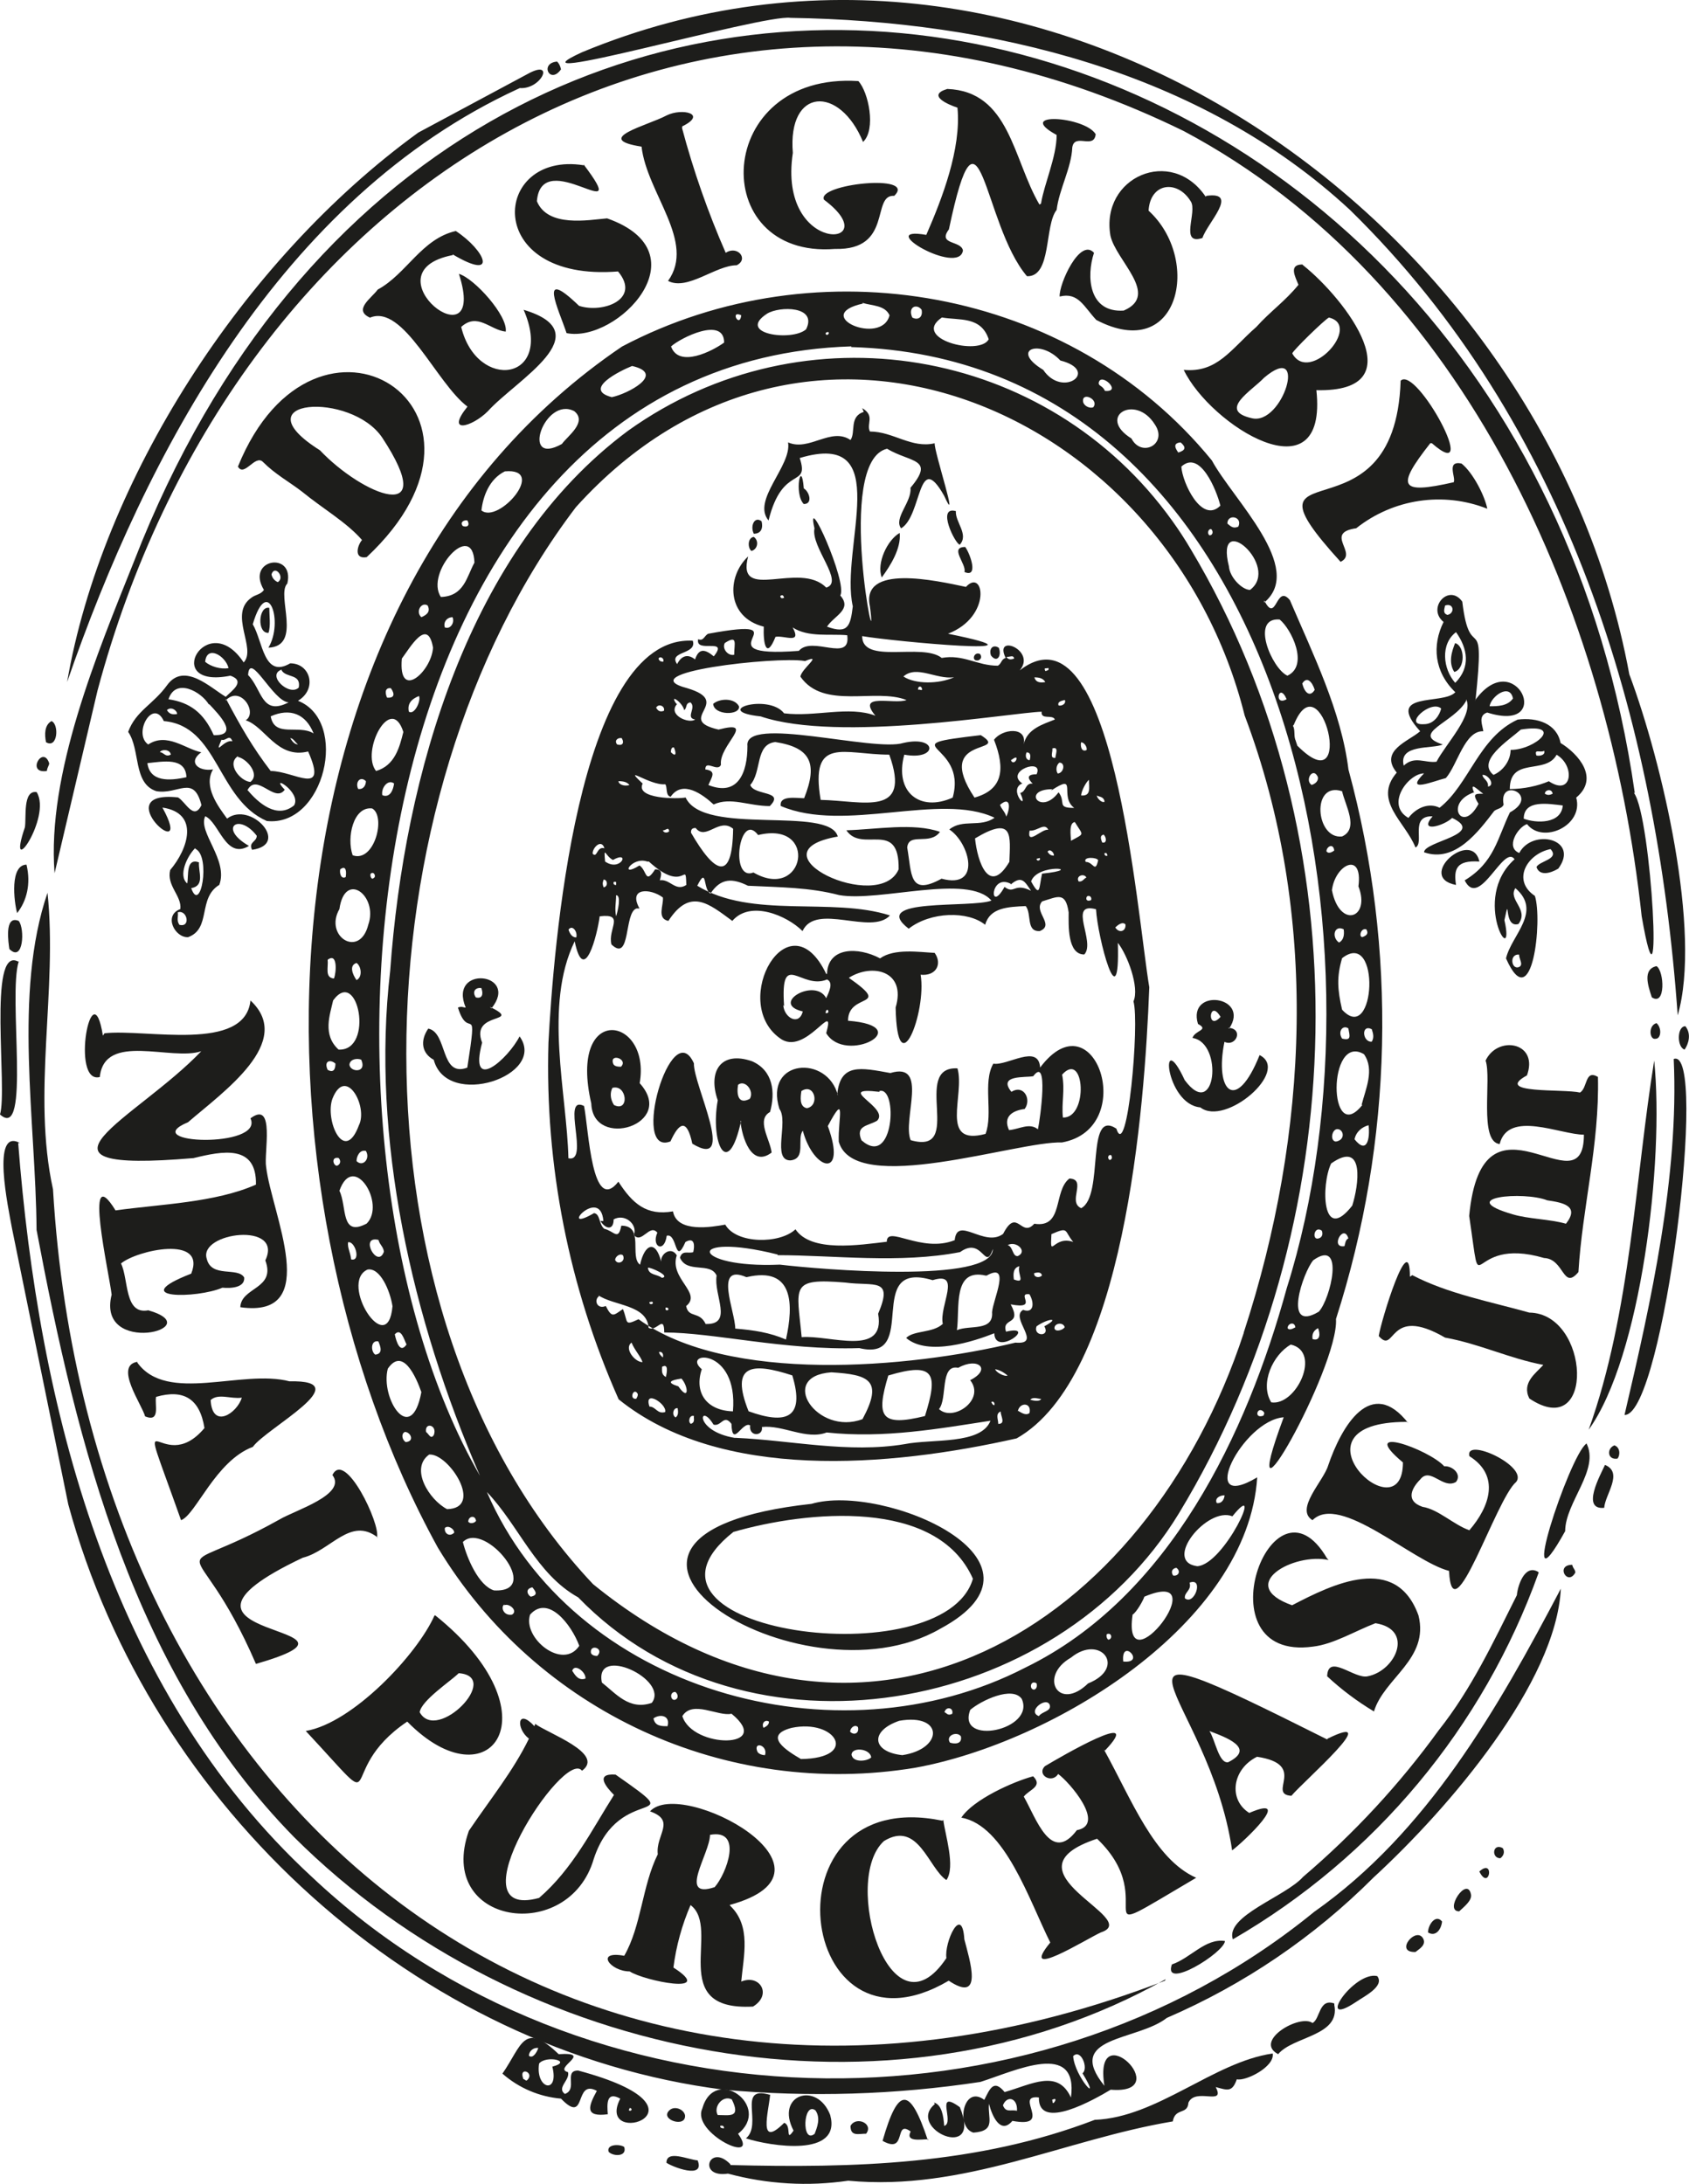
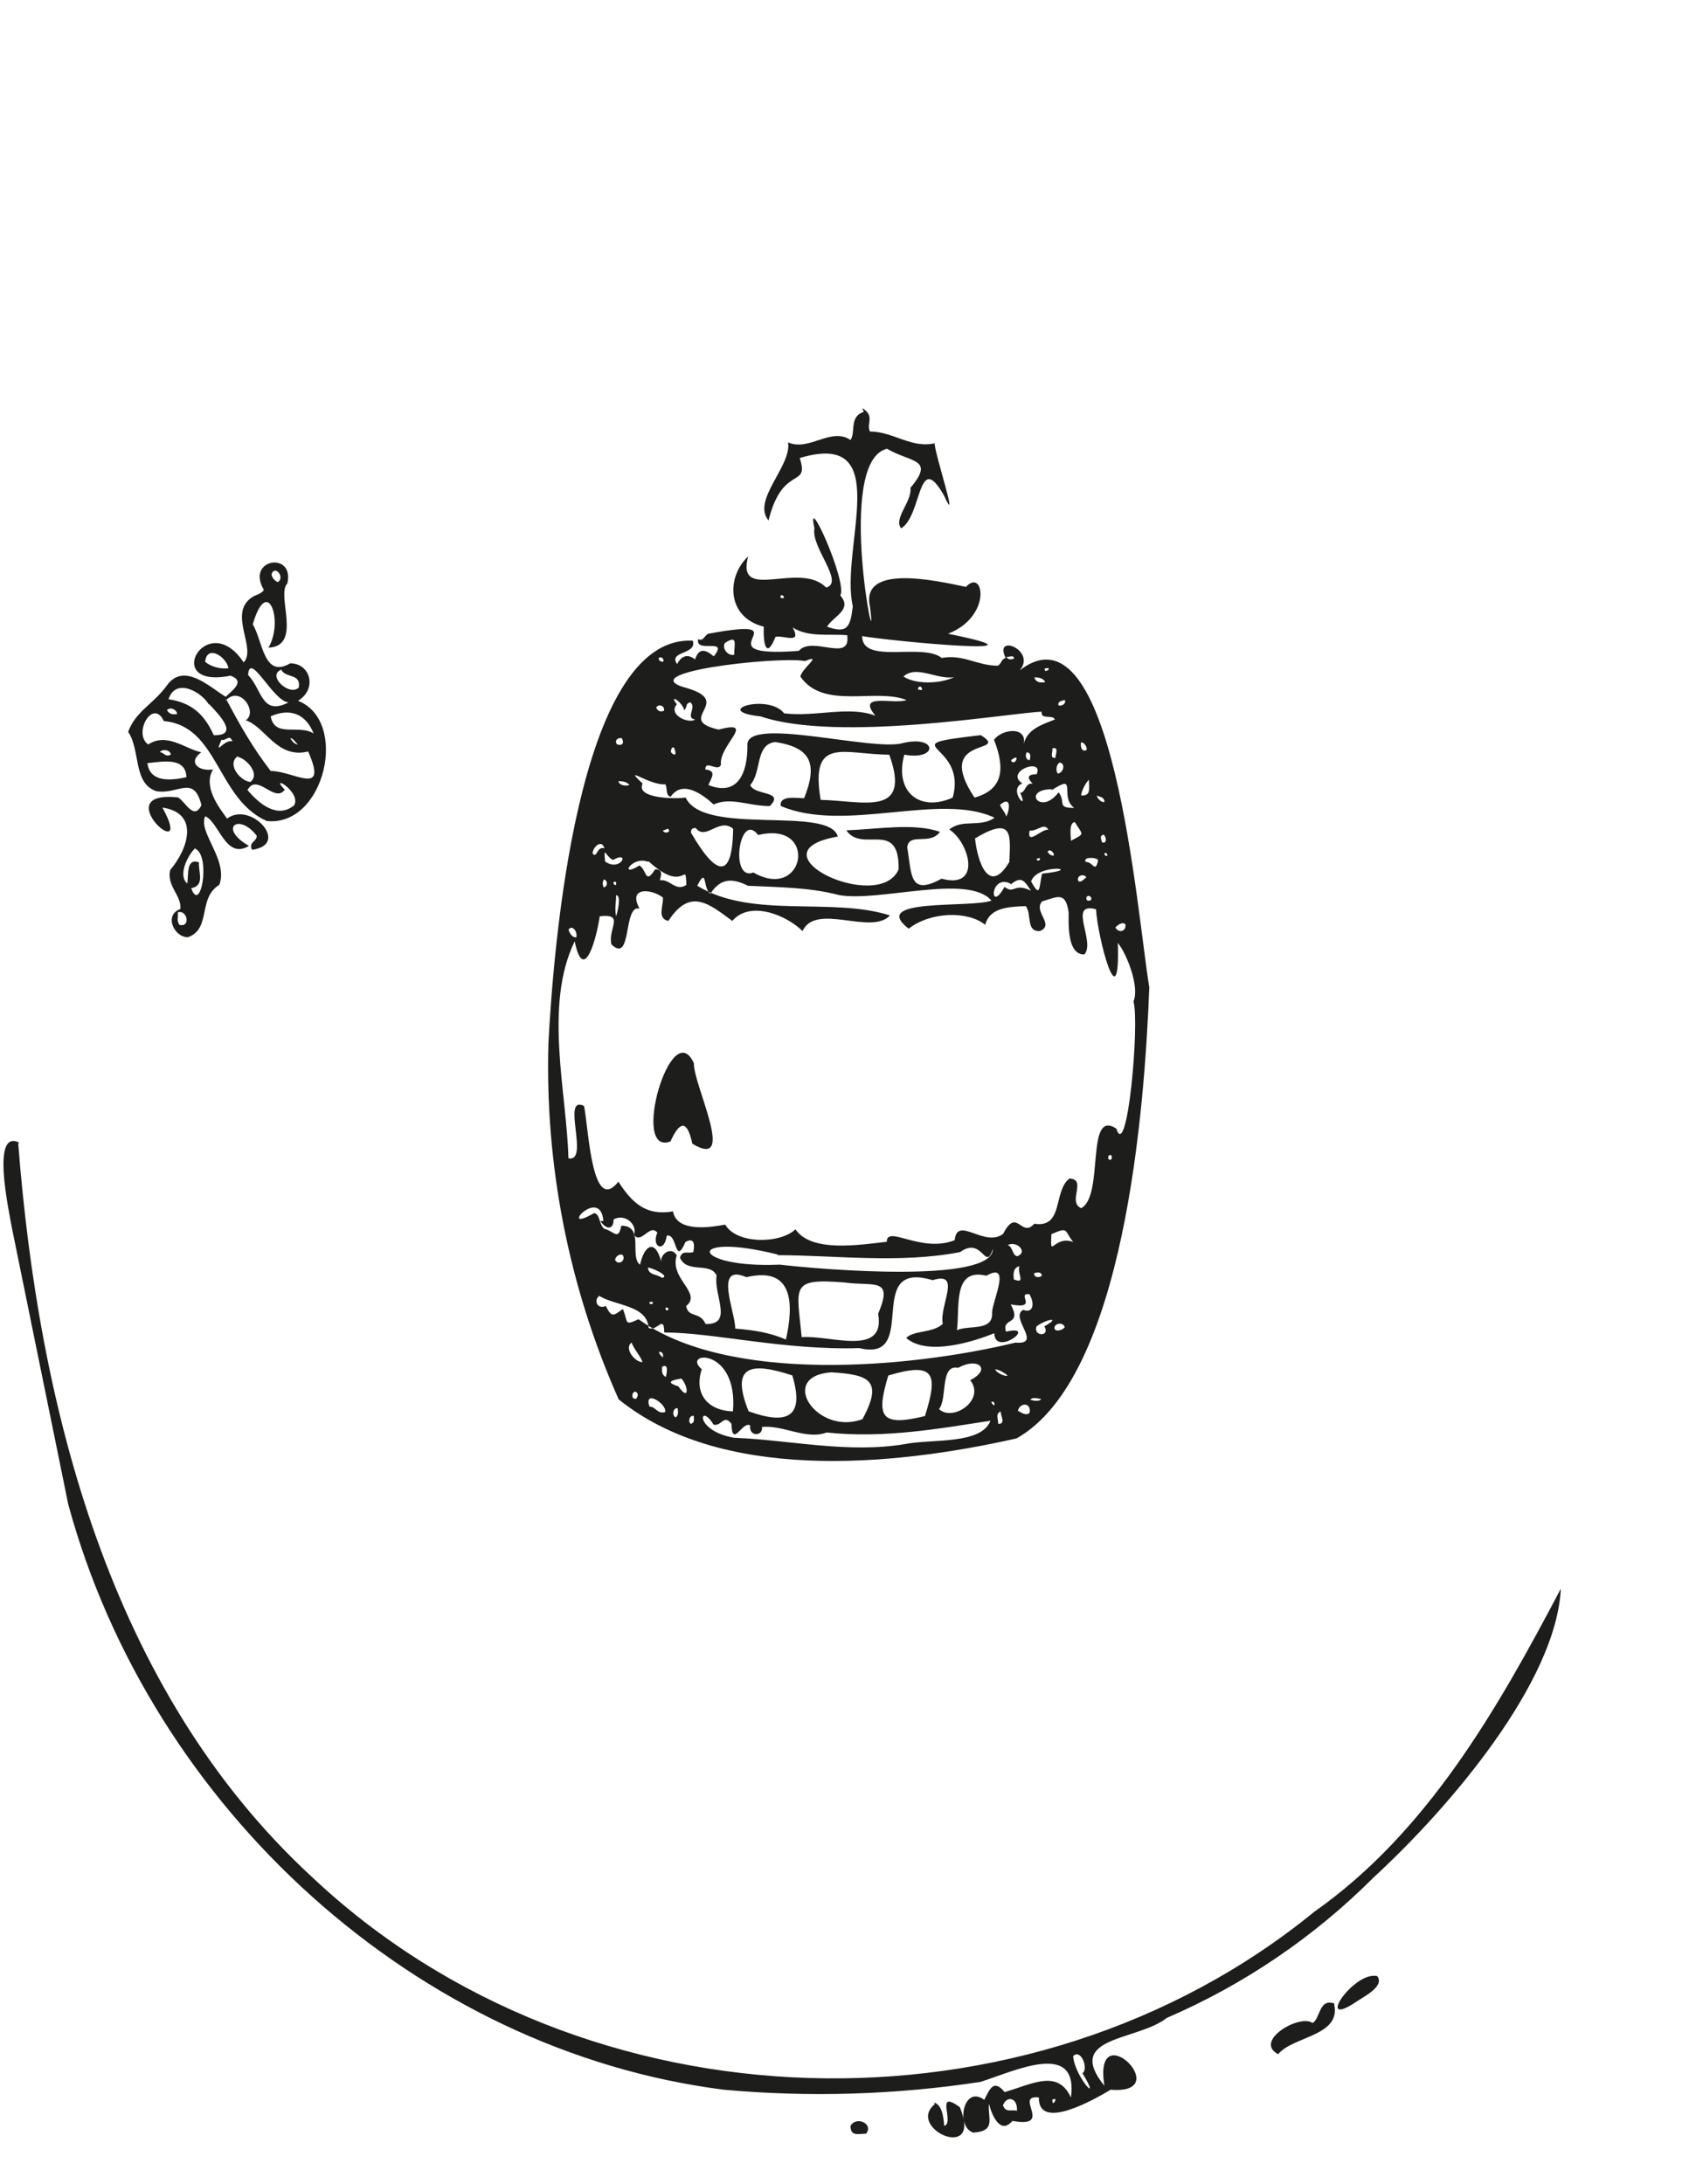
<svg xmlns="http://www.w3.org/2000/svg" id="Calque_1" data-name="Calque 1" viewBox="0 0 191.24 247.2">
  <defs>
    <style>
      .cls-1 {
        fill: #1d1d1b;
        fill-rule: evenodd;
      }
    </style>
  </defs>
-   <path class="cls-1" d="m184.48,76.33c3.71,9.9,8.22,29.16,5.48,38.61-2.39-33.57-12.37-66.97-37.11-91.18C135.88,8.03,112.21,2.38,89.5,2.02c-3.09-.44-33.22,8.3-23.59,3.89,51.77-21.47,109.03,18.64,118.57,70.42ZM63.08,6.97c.18.18.35.44.44.88-1.24,1.77-2.47-.71-.44-.88Zm-4.42,3.09C31.81,22.43,16.52,51.41,7.6,77.21c3.89-22.71,19.79-47.71,39.76-62.2l12.37-6.63c3.18-1.77,1.59,1.77-.88,1.59l-.18.09Zm126.34,79.69c2.03,2.65,3.36,28.27.88,13.96-3.71-34.46-19.79-71.83-51.86-88.88C78.37-12.38,26.24,21.37,11.04,78.18l-4.86,20.67c-.88-11.22,4.77-24.74,9.01-35.34C52.3-31.9,171.31-6.72,185.1,89.76h-.09ZM77.22,14.48c1.29,4.83,2.94,9.56,4.95,14.14,1.33-.88,2.65.71,1.24,1.41-2.39,0-5.57,2.92-7.77,1.77,3.18-4.42-2.39-9.9-3-15.2-5.65-.88.71-2.39,2.83-3.53,1.77-.88,4.68-.18,1.77,1.24v.18Zm-11.13,4.15c5.74,7.6-4.77-2.3-5.3,4.15,1.24,3,5.83,2.12,7.95,1.94,11.04,3.89,1.15,14.14-4.59,12.99-.88-2.65-3.36-7.69,1.41-3.09,2.65.88,7.07-.71,4.42-3.89-15.46,1.24-14.31-13.69-3.89-12.02v-.09Zm31.1-9.45c1.15,1.24,2.03,5.48.53,6.89-2.65-6.45-8.57-6.18-7.95,1.24-1.77,11.75,10.87,10.78,3.53,5.3-.88-1.77,10.6-3,7.95-.44-2.65-.18-.09,6.18-6.71,6.01-14.58,1.15-13.78-20.06,2.65-19Zm-45.94,19.7c-9.98,1.94,4.15,12.81.71,2.12,1.77.53,5.57,4.77,5.3,6.54-1.77-.18-3.18-2.21-5.04-.53,1.77,7.33,10.6,6.18,7.07-1.94,8.84,2.65-.88,7.95-4.06,11.49-1.77,1.77-4.86,2.65-2.3-.53-3.53-2.65-7.24-11.66-11.04-10.07-1.94-.88.18-2.21.88-3.18,3.27-1.77,4.95-5.74,8.84-6.63,3.36,2.21,4.86,5.74-.35,2.65v.09Zm66.62-5.83c.35-2.21,1.77-5.3,1.77-7.77-4.86-2.65,3.18-2.12,4.42-.09-.18,1.77-2.39-.18-2.65,1.5-.09,2.3-1.5,4.77-1.77,7.07-1.41,1.77-.53,7.6-3.36,7.51-5.04-5.92-5.3-22.09-8.84-5.3-1.33,1.77,1.41,1.24,1.59,2.39-.44,2.92-10.25-2.83-4.15-1.77,1.77-4.06,3.98-9.72,3.53-14.4-1.06-.35-3.53-1.41-1.15-2.12,7.07.27,7.42,7.95,10.43,13.08l.18-.09ZM41.52,63.07c-1.5.27-1.06-1.33-.53-1.94-1.77-2.03-4.42-3.53-6.8-5.48-1.5-1.15-3-1.94-4.42-3.36-.88-.88-2.12,1.77-2.83.53,8.75-21.56,32.51-6.54,14.58,10.25Zm-5.3-12.1c4.86,5.12,13.69,8.66,7.07-1.41-3.53-5.3-16.34-4.42-7.07,1.41Z" />
-   <path class="cls-1" d="m136.59,22.17c3.8-.53.09,3.09-.44,4.77-2.65.88-.53-3-1.33-4.15-1.5-2.47-4.59-2.12-4.77,1.06,6.01,5.48,3.53,17.32-5.92,12.37-1.41-1.5-2.03-3.18-4.15-2.65-.09-1.41,2.3-6.71,3.89-4.95-.88,2.65-.62,6.8,3.36,6.54,4.15-1.77-.88-5.65-1.5-8.48-1.15-6.63,6.89-10.16,10.78-4.42l.09-.09Zm6.54,45.77c1.41,2.83,1.33-1.94,2.92,0,2.65,6.18,5.83,12.63,6.63,19.17,5.55,20.43,5.06,42.04-1.41,62.2.35,5.48-11.84,27.04-5.92,11.13-4.68.35-9.98,10.96-3,6.8-1.06,16.61-23.15,30.04-38.7,32.87-21.43,3.56-42.85-6.32-54.07-24.91-22.71-41.26-21.29-107.43,20.85-135.97,22.09-11.66,50.8-6.71,66.79,12.9,2.39,4.42,10.6,12.19,5.92,16.08v-.27Zm-59.2-32.25c-1.33-.62-.18,1.5,0,0h0Zm-7.95,3.53c.88,2.47,4.68.53,6.01-.44,0-3-4.95-.53-6.01.44Zm10.87-3.71c-3.53,2.3,2.83,3.18,4.42,1.77,1.33-2.65-3-2.65-4.42-1.77Zm-15.28,5.92c-1.33.53-5.65,2.65-2.3,3.53,1.77-.35,6.18-2.65,2.3-3.53Zm26.15-7.07c-6.01,1.33,2.12,4.86,3,1.33-.53-1.15-1.94-1.06-3.09-1.41l.09.09Zm-34.1,15.9c.62-.88,2.92-2.47,1.41-3.71-3.36-1.77-6.18,6.36-1.41,3.71Zm29.86-12.55c0,.35.44.18.35-.09q-.18-.09-.35.09Zm10.87-2.65c-.53-.71-1.59-.35-1.06.88.62.35,1.24,0,1.06-.88Zm-7.95,4.15c-56.54,1.77-63.97,89.94-42.06,127.84-7.69-17.67-12.37-38.26-10.16-57.16,1.59-22.09,8.84-47.71,26.95-61.14,19.85-14.19,47.44-9.6,61.63,10.25.74,1.03,1.43,2.09,2.07,3.18,19.7,32.95,18.38,76.6-1.33,109.11-13.96,22.97-49.03,29.16-68.03,9.54-4.77-2.65-6.71-8.13-10.34-11.93,9.72,22.53,39.58,30.92,60.96,19.88,16.34-7.95,25.09-26.51,29.6-42.94,12.55-39.76-.35-105.14-49.3-106.55v-.09Zm10.25-3.27c-3.53,2.39,4.24,4.42,5.3,2.47-.88-2.65-3.36-2.12-5.3-2.47Zm34.19,114.86c7.33-22.44,8.57-47.36.09-69.8-8.66-34.72-49.65-52.48-75.72-23.59-25.09,32.95-26.77,91.53,1.94,121.92,30.66,24.91,62.73,4.95,73.68-28.45v-.09ZM57.16,53.36c-1.77.88-2.47,2.83-2.65,4.42,1.94,1.59,7.51-4.86,2.65-4.42Zm60.96-11.49c2.21,3.27,6.45.09,1.94-1.06-2.3-2.47-5.74-1.24-1.94,1.06Zm-65.73,17.67c.44.18.88,0,.53-.62-.35-.09-.88.18-.53.62Zm1.33,4.15c-.18-4.95-5.65,1.15-3.8,3.89,2.65-.09,2.92-2.3,3.8-3.89Zm70.68-20.32c0,.35.44.27.71.88,2.03.18-.53-2.21-.71-.88Zm-1.77,2.03c0,.44.62.88,1.15.71.71-.88-1.24-1.77-1.15-.71Zm-74.92,24.47c.62-.27,1.06-.62.71-1.33-.71-.44-1.41.71-.71,1.33Zm83.05-21.82c-2.21-3.53-6.63-.88-2.65,1.59,1.15,2.21,4.15.62,2.65-1.59Zm-80.4,22.97c.62.27,1.15-.53.88-1.15-.62,0-1.06.53-.88,1.15Zm-4.86,3.53c-.44,4.86,3.36,1.5,3.53-1.24-.62-3.53-2.65.09-3.53,1.24Zm87.91-23.32c.88-.27.88-.62.27-1.15-1.06.09-.44.88-.27,1.15Zm-89.59,27.74c.88.09.88-.44.44-1.06-.62-.09-.71.44-.44,1.06Zm2.47,1.59c.62.44,1.41-1.24,1.15-1.77-.88.35-1.33.88-1.15,1.77Zm87.47-27.74c.09,1.77,2.3,6.54,4.42,4.42-.44-1.77-2.3-6.36-4.42-4.42Zm-88.09,30.04c-1.41-4.42-4.86,2.21-3.09,4.42,2.12-.62,2.65-2.65,3.09-4.42Zm-5.12,6.45c.62.09.88-.44.88-.88-.62-.62-1.24.09-.88.88Zm98.42-30.04c.35.27.62.62,1.24.35.53-1.15-1.24-1.5-1.24-.35Zm-2.03,1.33c.44,0,.44-.53.18-.71-.35,0-.44.53-.18.71Zm-93.65,29.42c.88.35,1.24-.62,1.33-1.33-.71-.53-1.5.53-1.33,1.33Zm95.86-25.89c.09,1.24,1.5,2.65,2.39,2.65,3.53-2.65-4.06-9.28-2.39-2.65Zm-97.01,27.39c-2.12-.27-2.92,3.27-2.21,5.3,2.47.88,3.8-4.42,2.21-5.3Zm-3,7.77c.09-.53.09-1.41-.62-.88-.09.44.09,1.15.62.88Zm3.18.09c.27-.09.09-.71-.27-.53-.27.09,0,.88.27.53Zm-.62,5.3c1.15-3.27-2.65-6.18-3.27-1.77-1.77,3.09,2.3,5.65,3.27,1.77Zm103.19-34.55c-3.36-.27-.88,5.57.88,6.36,2.47-1.15.44-5.3-.88-6.36Zm-107.79,38.52c.09.88-.35,2.03.71,2.12.27-.62.44-3-.71-2.12Zm3.27,2.3c.71-.35.53-1.59,0-1.94-.88.27-.44,1.33,0,1.94Zm107.08-33.57c.27,1.06.88,1.59,1.41.71-.27-.88-.88-1.59-1.41-.71Zm-1.77,1.77c-.88-2.03-1.5.88,0,0h0Zm-107.96,34.1c-.35,1.59-1.24,3.89.62,5.57,4.06.18,2.21-9.45-.62-5.57Zm108.67-31.1c.27.44.09,1.06.27,1.59,0-.09.27.88.27.71,6.71,6.71,2.65-10.07-.44-2.39l-.09.09Zm-109.29,38.96c.62.35.88,0,.88-.71-.62-.53-1.33-.27-.88.71Zm2.47-.62c0,.88,2.03,1.06,1.33-.53-.44-.18-1.24-.09-1.33.53Zm109.56-32.69c-.53-.88-1.41.53-.62,1.06.62-.18.88-.71.62-1.06Zm-108.49,39.58c1.06-2.12-1.5-6.8-3-3-.88,2.39,1.33,7.51,3,3Zm111.32-37.81c-3.53-1.15-3,5.48,0,5.12,1.94-.88.35-3.53,0-5.12Zm-1.77,6.8c.18.27.53.18.88-.09-.09-.88-.88-.44-.88.09Zm-111.85,34.72c-.88-.18-.62.88-.18.88.44-.18.44-.62.18-.88Zm2.03.35c.71.71,1.59-.27,1.06-1.15-.71-.18-1.06.62-1.06,1.15Zm110.44-30.66c.88,4.42,4.42,3.18,3-.44.53-4.06-2.65-2.47-3,.44Zm-109.29,37.73c2.21-2.21-1.5-8.22-3.09-3.71.88,1.77.09,5.3,3.09,3.71Zm110.09-31.81c.53-.27.62-.88.53-1.5-1.06-.53-1.41.88-.53,1.5Zm2.65-.62c.53-.18.71-.44.44-.88-.62-.18-.88.88-.44.88Zm-114.5,36.49c1.15.27.44-2.12-.35-1.94-.09.62.27,1.15.35,1.94Zm3.71-.88c-.09-.62-.44-.71-.62-1.33-2.21-.53-.09,3.36.62,1.33Zm108.49-27.39c3.8,4.15,4.42-9.28,0-5.83-.62,2.12-.53,3.53,0,5.83Zm-107.52,33.57c-.27-1.77-1.41-4.42-2.83-4.15-3.27,1.5,2.3,10.25,2.83,4.15Zm107.52-30.3c1.06.27.88-.27.71-1.15-.62-.44-1.24.35-.71,1.15Zm3.36.35c.27-.44.18-.88,0-1.41-1.24-.62-1.06,1.5,0,1.41Zm-110.62,33.13c.18.88.62,2.21,1.33,1.15-.27-.53-.62-1.94-1.33-1.15Zm-2.21,2.3c.88-.09.62-.88.35-1.5-.88-.18-.88,1.15-.35,1.5Zm111.68-28.27c.44-1.77,1.5-3.98.27-5.74-4.15-2.47-4.06,10.6-.18,5.74h-.09Zm-110.26,29.86c-.88,3.36,2.65,8.84,3.8,2.65-.62-1.77-2.12-5.12-3.8-2.65Zm107.52-27.12c-.62,0-.88,1.33-.18,1.41,1.15-.18.88-1.41.18-1.41Zm1.94,1.15c1.41,1.77,1.77-.09,1.59-1.59-.71.18-1.41.71-1.59,1.59Zm-107.43,34.28c1.06-.09.53-1.15-.09-1.15-.44.18-.35.88.09,1.15Zm2.3-1.15c.35.27.53.88.88.35.44-1.15-1.06-1.5-.88-.35Zm104.87-25.62c.71-2.21,1.5-7.51-2.39-4.77-1.15,2.39-1.06,9.19,2.39,4.77Zm-104.52,28.18c-2.21,1.59,0,5.12,2.03,6.18,4.24-.09.18-6.36-2.03-6.18Zm100.72-24.47c.35-.09.53-.44.35-.88-.88-.62-1.15,1.15-.35.88Zm2.92.88c.09-.27.09-.71.44-.88-.53-1.77-2.12,1.15-.44.88Zm-3.53,1.59c-1.15,1.33-3.53,8.3.62,5.83,1.33-1.41,3-8.39-.62-5.83Zm-95.68,29.6c.18.27.71.18.88-.09-.09-.71-.88-.53-.88.09Zm-2.65.71c-.09.62.53,1.06,1.06.53,0-.44-.71-.88-1.06-.53Zm5.57,7.07c5.65.27-1.06-7.95-3.53-5.48.44,1.77,1.77,4.95,3.53,5.48Zm89.85-29.69c.18.27.53.09.88-.09-.09-.71-.88-.44-.88.09Zm2.83,1.24c.88.27.88-.62.62-1.24-.53.27-.71.71-.62,1.24Zm-2.47.62c-2.03,1.15-3.53,4.42-2.21,6.54,2.83.44,5.74-5.74,2.21-6.54Zm-86.05,28.54c.88-.18.53-.62.18-1.06-.88.18-.53.88-.18,1.06Zm-3,.88c-.44.27-.09,1.33.88,1.15.71-.44-.35-1.33-.88-1.06v-.09Zm2.92,1.15c-.88,2.65,3.71,6.36,5.57,3.53-.88-2.39-3.53-5.83-5.57-3.53Zm83.05-22.53c0-.18.18-.18,0-.44-.71-.71-1.15.88,0,.44Zm-76.16,26.86c.09.27.44.35.71.35.88-.88-.88-1.41-.71-.35Zm-2.12,2.03c.35.53.71,1.15,1.5.88.09-.71-1.24-1.77-1.5-.88Zm3.36,1.33c1.59,1.24,3.09,3.18,5.65,2.3,2.03-2.65-6.54-6.63-5.65-2.3Zm69.62-20.32c.62.09.88-.53.88-.88-.53,0-1.15.35-.88.88Zm1.77,1.5c-2.83-1.15-7.95,5.12-3.98,5.65,3.09-.18,7.69-10.25,3.98-5.65Zm-63.08,20.76c.44-.18.27-.71,0-.88-.71,0-.53,1.06,0,.88Zm-2.47,2.12c.18.88.88.88,1.59.88.35-1.24-.88-1.41-1.59-.88Zm8.84-.53c-1.5.35-4.42-1.59-5.57.27,1.15,3.71,10.43,3.71,5.57-.27Zm50.01-15.64c.62.09.88-.53.35-.88-.53.09-.62.53-.35.88Zm-3.27,2.39c-.09.35-.88,1.77-1.33,2.03-1.24,8.66,9.72-5.57,1.33-2.03Zm4.59.18c1.06.88,2.21-2.39.53-1.77.27.88-.62,1.06-.53,1.77Zm-47.71,14.67c.35-.18.62-.35.62-.71-.44-.27-.88.18-.62.71Zm3.18,0c-3.36.88-.44,2.65,1.06,3.53,6.63-.09,3.98-4.59-1.06-3.53Zm35.87-9.98c.53-.09.35-.88-.18-.62-.09.18,0,.53.18.62Zm-39.76,12.63c.09.27.53.44.88.44.35-1.15-1.33-1.59-.88-.44Zm35.52-10.6c-3.71,2.12-1.41,6.18,1.94,2.92,4.42-1.77,1.41-5.65-1.94-2.92Zm-25,8.39c.44.44,1.06.18.88-.53-.35-.35-.88.09-.88.53Zm30.92-7.95c2.65.27-.27-2.83,0,0h0Zm-25.36,6.71c-3.36,1.15-3.09,3.53.35,3.89,4.68-.71,4.68-4.77-.35-3.89Zm15.28-3.53c.27-.09.35-.35.27-.71-.71-.44-.88.71-.27.71Zm-10.16,2.56c.27.09.35.44.88.18.18-.71-.71-.88-.88-.18Zm2.92-.27c-1.59,4.15,7.42,2.3,5.83-1.24-1.06-1.5-4.59.18-5.83,1.24Zm-13.43,5.12c.18.88,1.77.71,2.21.27-.09-1.06-2.39-1.24-2.21-.18v-.09Zm22.44-5.65c-.35-1.06-2.65.71-1.24,1.24.35-.53,1.41-.53,1.24-1.24Zm-11.31,4.24c.53.18,1.41.18,1.24-.71-.44-.62-1.77-.09-1.24.71ZM147.55,30.03c4.77,3.8,12.9,14.4,1.5,14.14,1.33,12.37-12.02,3.98-15.02-2.3,3.8.35,5.3-2.3,8.22-4.86,1.59-1.77,3.27-2.92,4.77-4.77-.35-.88-1.15-2.3.44-2.3l.09.09Zm2.92,5.92c-.44.18-4.15,3.8-4.15,4.06,1.94,3.53,7.95-3.18,4.15-4.06Zm-7.33,6.8c-1.41,1.5-5.3,3.71-1.41,4.59,3.53.88,6.45-8.84,1.41-4.59Zm-112.65,26.06c0,.88.18,2.03-.09,2.83-1.33.09-1.15-3.09.09-2.83Zm60.52-13.52c.62.35,1.06,1.77,0,1.77-1.15-1.15-.27-5.3,0-1.77ZM5.83,81.63c.88.35.71,3.18-.62,2.39-.18-.88-.18-1.94.62-2.39Zm80.4-22.62c.18.71,0,1.41-.88,1.41-.44-.88.09-2.03.88-1.41Zm-.88,1.77c.62.44.44,1.41-.27,1.59-.44-.35-.44-1.5.27-1.59ZM5.3,87.28c-2.39.35-.44-3,.27-.88,0,.27-.18.35-.27.88Zm-1.15,2.39c1.77,2.83-3.53,10.43-1.33,3.98.18-1.06-.27-4.24,1.33-3.98Zm104.08-31.81c-.09,1.24,1.5,2.65.44,3.8-.53-.09-2.65-4.42-.44-3.8Zm-6.36,2.47c.18,1.77-1.06,3.71-2.03,5.04-.62-1.59.62-4.24,2.03-5.04Z" />
-   <path class="cls-1" d="m161.95,50.17c-3.89,4.95-3.53,5.83,2.65,4.42.27-.53-.88-2.47.88-2.12,1.33,1.06,2.65,3.71,2.92,5.12-4.99-1.97-10.64-1.12-14.84,2.21-3.71.53.27,2.83-1.77,3.8-12.55-13.78,6.18-1.33,6.8-20.5,1.77-1.77,9.28,12.1,3.53,7.07h-.18Zm-52.66,11.75c.62.88,1.5,3.53-.09,2.83.27-.88-1.77-2.83.09-2.83ZM3,97.88c.53,2.21,0,4.15-1.06,5.48-.35-1.24-.88-5.57,1.15-5.48h-.09Zm128.99,126.17c-31.1,17.49-72.98,9.54-98.69-16.08-18.2-18.55-24.56-44.35-29.16-68.74-.09-12.37-2.65-26.77,1.24-38.17,1.15,11.04-1.77,22.71.62,33.57,4.15,70.42,58.93,115.39,125.9,89.59l.09-.18Zm-51.24-144.37c.71-.62,2.39-.71,2.92.27.18,1.06-2.83,1.06-2.92-.27ZM2.12,104.25c.71.88.53,4.77-1.06,3.18-.09-.62-.62-3.89,1.06-3.18Zm110.97-30.92c.35.88-.18,1.77-.88.88-.27-.71.18-1.33.88-.88Zm-2.12.71c.18.27.18.53-.18.71-.88.18-.53-1.06.18-.71ZM2.12,108.84c-1.24,3.89,1.41,20.5-2.12,17.32.88-2.83-1.41-19.08,2.03-17.32h.09Zm9.72,8.13c4.68-.53,15.9,2.21,16.52-3.71,5.04,4.68-3.09,10.34-7.07,13.78-5.92,2.47,8.66,3,7.07-.44,2.83-2.12,1.5,3.98,1.77,5.48.62,5.3,6.45,17.23-2.92,15.9.09-2.3,4.06-2.03,2.83-5.3,2.12-4.42-7.6-3.18-6.63-.18.53,2.21,3.53.88,4.24,2.12.09,1.15-1.5,1.24-2.47,1.15-2.83,1.24-11.04,1.33-3.53-1.59,1.77-4.42-6.18-2.65-7.95-1.15.88,1.77.35,5.83,3.09,5.3,7.07,2.03-5.92,5.3-4.15-1.77-.27-2.39-3.27-15.55.44-9.54,5.12-.71,11.31-.88,15.9-2.92.09-4.59-3.8-3.8-7.07-3-20.94,1.77-6.45-4.42.88-12.1-3.36,1.15-10.96-2.21-11.49,2.92-3.36.88-.88-12.37.35-4.68l.18-.27Zm155.14-37.64c4.59-6.45,9.19,3.8,1.41,1.33-1.06.35-.53,1.41-.44,2.12-2.12-.09-2.92,3.8-4.24,5.3-1.41.35-4.77,1.77-2.47-.53-1.77,0-4.42,3.53-1.77,5.04.88-1.15,2.3-1.77,3.53-1.15,3.36-2.65,4.42-7.95,8.84-9.98,2.21-.27,4.42.44,4.86,2.65,2.03,1.24,4.42,3.98,1.77,6.18.88,3.18-3.8,5.3-5.57,3-1.06.35-2.47,2.65-.88,3.27,1.5-2.83,6.89-1.59,4.42,1.77-.88.53-2.12.88-2.47-.18.35-.71,2.65-.88,1.59-2.03-2.65.53-4.42,3.53-1.77,5.3.88,2.65-.27,13.87-3.27,7.07.62-2.65,4.15-5.3,1.06-7.95-.88,1.33,1.59,2.39.35,4.06-1.77.53-.88-3.71-1.59-.44,1.33,5.92-3.89-2.39,1.15-6.89-1.24-1.77-3.98,5.74-5.65,2.39,3.36-2.03,3.71-4.77,5.12-7.69,3.53-1.94-1.33-4.06-.71-.88-.18.44-.71.44-1.06.71-1.77,2.3-4.42,5.92-7.95,4.68,0-1.24,7.07-2.03,3.18-3.89-.88.88-3.89,1.77-2.21-.18-2.65-.09-.88,3-1.94,3.53-1.15-2.92-4.86-5.3-2.12-8.48-2.03-2.47,1.33-3.53,2.65-4.68-4.15-4.59,2.65-2.92,3.98-4.42-2.39-2.3-2.65-5.3-1.33-7.95-1.94-1.59.62-4.42,2.12-2.3.88,7.42,2.65.27,1.5,11.13l-.09.09Zm-3.09-9.72c.88-.18.71-1.41-.27-1.06-.09.44-.27.88.27,1.06Zm.88,7.69c1.77-1.77,1.41-3.89.09-5.74-1.77,1.33-1.5,4.15-.09,5.74Zm-3.53,4.68c1.15,0,1.77-1.06,1.94-1.77-1.15-1.06-4.42,1.94-1.94,1.77Zm4.77-2.65c-1.33,2.47-6.45,3.71-2.65,4.95-1.15.53-5.04-.09-4.42,2.39,1.24-1.15,2.39-.27,3.71-.44,1.06-2.03,4.24-5.3,3.36-7.07v.18Zm2.65.62c.88,0,2.03,0,2.65-.88-.35-1.77-2.47-.27-2.65.88Zm3.53,2.65c-1.41,1.24-5.04,3.53-3.09,5.12,1.06-.44,1.94-1.59,1.94-2.83,2.83,0,6.18-3.09,1.15-2.3Zm1.77,2.92c.27.09,1.06,0,.88-.53-.44.27-1.15-.27-.88.53Zm-5.48,3.53c.88-.18,0-1.41-.62-1.33,0,.44.71.62.62,1.33Zm2.47.27c1.59,0,3.18-.35,4.42-.88,2.65,1.77,3-1.77.88-3-1.24,2.3-5.3.18-5.3,3.89Zm-3.98.35c-3.53,1.15-1.41,4.86.44,1.33-.71-1.15-.44-1.15.53-1.15-.53-.35-1.59-1.5-1.06-.18h.09Zm7.95.18c.27.18.53.18.88,0-.09-.62-.88-.44-.88,0Zm-2.39,2.83c1.41.53,4.24.62,4.42-1.5-1.59-.18-4.42-.71-4.42,1.5Zm-.53,16.79c.53-.27,0-.88,0-1.41-1.15-.09-.88,1.77,0,1.41Zm-7.24-36.67c1.15.35,1.15,2.92-.09,3.27-.71-1.06-.27-2.39.09-3.27Zm-109.29,41.17c3.89,1.94-2.3.44-.88,4.06-1.59,5.92,3,1.77,4.24-.71,3.18,4.42-8.22,8.3-9.72,2.65-1.33-.71-1.59-2.12-.62-3.53,2.21.44,1.33,5.57,4.42,4.42,1.24-7.95.18-2.83-1.06-6.8.44-.18.62,0,.88,0-2.03-4.86,6.18-3.98,2.92.09l-.18-.18Zm-1.59-1.06c.71.18.88-.35.62-1.06-.71-.09-1.06.44-.62,1.06Zm39.76-2.65c.09-3.09,3.53-3.09,6.01-1.77,1.59-1.15,4.42-.71,6.18-.62.88,1.24.18,2.65-1.59,2.47.71,4.24-2.65,12.81-2.83,3.71,1.24-4.15-2.65-5.04-5.3-3.36,5.04,3.53-.09,1.59-.09,4.86,7.95.62-.27,5.04-2.47,1.41,1.15-4.15-2.39,2.83-5.3.53-5.65-4.15,1.06-16.08,5.3-7.24h.09Zm-4.95,3.53c.09,1.41,1.77,2.39,2.21.71-3.8-.88,1.41-3.89,2.65-1.5.27-.62.88-1.77.09-2.12-2.92,1.24-5.3-3.53-4.86,3l-.09-.09Zm4.77.88c.27.09.44-.09.27-.35-.27,0-.18.18-.27.35Zm-21.03,7.95c4.24,4.68-5.3,7.6-5.48,2.3-2.65-11.49,6.8-9.9,5.48-2.3Zm-3-2.21c.09.27.44.35.88.35.88-.88-1.33-1.59-.88-.35Zm.09,4.68c1.77.88,1.5-2.39-.18-1.94-.27.53-.27,1.24.18,1.94Zm14.4,1.77c-1.5,6.89-3.53,2.47-2.65-2.3-1.15-3.27.35-5.65,3.89-4.42,2.39,1.06,2.65,3.53,2.03,5.74-1.59.88,0,3.09.18,4.59-2.3,1.77-3.36-1.77-3.53-3.53l.09-.09Zm-.35-4.06c-.18,1.06,0,2.3,1.33,1.59.53-.88-.53-2.21-1.33-1.59Z" />
-   <path class="cls-1" d="m167.51,97.53c-2.65-.18-2.92.88-2.65,2.65-4.59-.88,1.77-6.45,2.65-2.65Zm-72.71,26.33c.35-3.53,2.65-3,6.01-2.39,4.42-1.33,1.33,5.3,2.3,7.6,6.18,1.77,0-8.39,5.3-8.13.88,3-2.12,8.84,3.18,7.42.88-2.3-.35-5.83.88-7.95,1.59.27,5.12-2.3,5.3.44,6.18-8.22,11.22,6.89,2.47,8.48-5.04-.18-23.5,6.18-25.27-.09-.09-2.65.88-5.74-1.24-1.77,2.21,6.01-1.59,5.12-2.83.53-.71.88.44,3.18-1.41,3.36-2.12,0-.18-4.42-1.24-5.83-1.77-5.65,5.48-6.18,6.63-1.5l-.09-.18Zm-4.06-.35c-.09.62-.27,1.77.62,1.94,1.5-.27.88-2.92-.62-1.94Zm8.84.09c-5.3-.62,1.24,1.77-.27,3.27-1.06.62-2.47.53-1.77,2.21,3.71,3.27,4.15-6.18,2.03-5.57v.09Zm17.41-1.77c-.88.18-4.06-.18-2.47,1.77,1.41-.88,2.3.88,1.5,1.94-1.41.18-2.47.88-1.77,2.39,1.15-.09,2.3-.88,3.27-.09.27-1.24,1.24-8.39-.53-6.01h0Zm3.27-.18c.35,1.77-.09,3.18.09,4.86,2.92.09,2.47-7.69-.09-4.86Zm18.82-5.3c1.77.09.88,2.21-.44,1.59-1.15,5.65,1.33,8.13,3.98,1.5,3.53,1.77-3.89,8.13-6.71,5.92-3.98-.35-4.68-9.37-1.77-3.09,3.53,4.77,4.42-4.24.88-4.77.27-.88,1.94-.88.62-1.59-1.24-4.15,6.01-3.18,3.53.53l-.09-.09Zm-.88-1.24c-1.33-2.21-1.59,1.77,0,0h0ZM15.55,154.25c3.36,4.68,11.84.71,17.23,2.12,7.95-.18-2.65,5.3-4.15,7.42-4.24,1.59-6.45,7.69-8.13,8.3-5.65-15.9-2.39-4.42,2.65-10.43-.53-3.36-2.39-4.42-5.48-3.53-.18.88.53,2.92-1.24,2.21-.35-1.33-3.53-5.74-.88-6.18v.09Zm8.3,4.24c.18,3.36,3,1.5,3.53-.27-1.24.18-2.65-.53-3.53.27Zm163.18-45.59c-.44-1.33-1.06-3.18.53-3.53.88.53,1.06,4.59-.53,3.53Zm-14.14,8.84c-3.89,2.12,4.15,1.5,6.01,1.94.88-.53.53-2.65,2.03-1.77.18,7.69-1.77,14.75-2.21,22.09-1.77,2.12-1.59-1.5-3.89-1.59-9.01-2.65-6.89,6.01-8.48-4.77,1.5-15.73,12.99-.35,12.99-9.19-2.65,0-8.57-2.83-9.54,1.06-2.39-.27-.88-7.42-1.59-9.45,1.33-2.83,5.83-2.12,4.77,1.41l-.09.27Zm2.3,14.14c-2.65-1.06-10.6-.35-3.89,1.59,1.77.53,4.15.53,6.01,1.06,1.59-2.03-.35-2.39-2.12-2.65h0Zm12.37-20.06c.62.53.53,1.77-.09,1.77-.71.18-.88-1.5.09-1.77Zm3.27.35c.71.88.35,2.03-.09,2.65-.88-.27-.88-2.65.09-2.65Zm-6.89,44c3-12.81,6.18-27.04,5.57-40.29,3.98-1.5-1.15,39.93-5.48,40.29h-.09Zm3.36-40.11c1.15,11.49-1.5,33.57-7.42,41.79,4.77-13.25,5.3-28.8,7.42-41.79Zm-144.54,53.98c-3.09-2.39-5.3,1.5-8.48,2.3-19.97,9.45,10.6,7.42-5.3,12.02-7.07-16.34-10.78-8.84,2.65-16.34,1.77-1.06,7.69-2.83,6.01-5.04,1.41-2.92,5.48,5.57,5.04,7.07h.09Zm117.15-29.69c4.06,2.12,8.84,3,13.25,4.24,6.89.09,7.51,14.75,0,9.72-.88-1.77.71-2.83,1.59-3.8-3.8-.71-7.24-2.39-11.13-3.09-6.54-3.8-5.57,2.03-7.51-.18.27-1.77,3.53-12.37,3.53-6.71l.27-.18Zm-68.03,25.89c8.13-2.39,28.89,6.45,14.58,14.14-15.9,9.19-46.83-10.6-14.58-14.14Zm-8.84,3.18c-14.31,11.31,23.85,16.52,27.12,5.3-4.06-9.19-18.82-7.69-27.12-5.3Zm-33.75,9.45c13.87,11.13,6.18,21.56-3.18,12.02-8.66,5.83-1.77,11.49-11.49,1.06,5.3-.88,12.63-8.66,14.58-13.08h.09Zm2.65,6.54c-.88.88-4.24,3.09-4.42,4.42,1.94,3.53,9.37-4.06,4.42-4.42Zm107.35-28.45c-14.14,0-.44,12.99-.44,4.59-5.3-4.42,2.92-1.5,4.68.44.88-.09,2.03.88,1.33,1.77-1.5.88-2.92-1.77-4.06-.27-.88.88-1.77,2.39.27,3.09,1.77.27,3.53,2.03,5.3,2.65,2.3-2.65,3.53-6.18,0-8.39-.53-2.21,6.71,1.15,5.3,2.92-2.3,1.94-7.24,17.67-7.6,10.07-4.15-1.06-12.37-8.84-15.46-5.74-2.03-1.24,1.24-4.42,1.77-6.18,1.5-4.42,4.86-10.25,9.1-4.77l-.18-.18Zm-98.69,34.19c1.41,1.06,7.95,3.36,5.3,5.3-2.03-2.65-14.84,17.14-4.86,14.4,3.8-3.27,6.01-7.77,8.48-11.66-.88-.88-2.21-2.47.18-2.3,8.84,6.18.44.71-2.47,9.54-2.83,9.72-17.94,7.51-14.14-3.18,2.39-3.53,5.04-6.8,6.8-10.43-1.5-1.15-1.33-3.53.62-1.41l.09-.27Zm89.85-18.55c-3.98-.88-10.6,2.83-4.15,5.12,4.59-2.39,11.75-5.92,14.31,1.15,1.24,4.95-3.89,7.07-5.04,10.87-1.9-1.14-3.68-2.47-5.3-3.98.09-2.65,3.09.35,4.59,0,3.18-.62,5.3-5.3.88-6.01-2.3.88-4.77,2.39-7.07,2.65-12.81,1.77-4.68-20.76,1.59-9.98l.18.18Zm29.16-13.25c1.59,3-2.39,6.71-2.39,9.98-5.74,10.34.44-8.48,2.39-9.9v-.09Zm3.53,1.77c-1.15.18-1.24-1.15-.35-1.5.62.18.71,1.06.35,1.5Zm-1.5,5.57c-2.65.27-.44-3.71.09-4.86,2.12.88,0,3.36-.09,4.86Zm-98.95,45.06c2.39,2.3,1.5,5.65,1.24,8.57,2.12-.88,3.53,1.5,1.33,2.83-9.9.53-3.53-8.84-7.07-11.49-.97,2.25-1.63,4.63-1.94,7.07,4.95,3.18-3.36,1.5-4.95.44-2.21,0-3.98-2.39-.62-1.77,1.94-3.36,2.03-7.95,3.8-11.49-.27-2.21,2.12-3.8-.88-4.86,3.53-3.89,23.24,6.71,9.01,10.6l.09.09Zm-1.77-2.12c1.33-1.5,3.27-6.63-.53-5.92,0,2.12-3.71,7.33.53,5.92Zm69.36-16.79c6.63-3.27-2.65,4.77-4.06,6.45-2.83-.18,1.94-3.53-3.89-4.42-2.83,1.41-3.27,4.86-.88,6.36,5.12-2.21-.53,3.18-1.94,4.24-2.65-18.02-18.82-27.39,10.78-12.55v-.09Zm-11.22,2.65c3.18-1.59-.27-2.83-2.12-3.53.62.88,1.06,3.71,2.12,3.53Zm35.16-21.47c-6.27,17.5-18.54,32.21-34.63,41.52-.88-2.65,6.01-4.86,7.95-7.07,5.77-4.91,10.93-10.48,15.37-16.61,3.71-4.68,6.18-9.98,8.84-15.28.09-1.06.88-3.53,2.39-2.65l.09.09Zm3.8-.88c.09.44.35.53.35.88-.88,1.59-2.3-.88-.35-.88Zm-53.01,20.94c3.09,5.57,5.65,12.37,10.43,14.49-13.96,8.22-3.53,2.92-11.22-4.42-11.22,3.71,5.3,9.01.44,10.6-1.59.71-9.45,5.65-5.74,1.15-2.39-4.77-5.12-13.25-10.07-14.14,1.33-2.03,5.83-4.06,8.13-4.68,1.15,1.15-.44,1.5-1.06,2.3,1.41,2.47,3.09,7.69,6.01,3.8,3.36-.62-.88-5.48-2.12-6.36-.71,1.15-2.47.09-1.5-.88,1.77-1.06,11.49-6.71,6.8-1.77l-.09-.09Zm-18.2,7.95c.18,1.59,1.41,5.3.35,6.8-2.03-1.33-3.18-6.8-7.07-4.42-4.86,4.42.71,22.79,7.07,13.25-.27-1.77,1.77-6.18,2.03-2.12.62,2.39,2.21,7.33-1.77,4.68-17.23,10.16-21.2-22.35-.71-18.11l.09-.09Zm-43.56,26.51c4.06-.27-.71,1.59,1.06,2.03.27.88-1.33,1.77-.35,2.47,1.5-.53-.18-2.65,1.5-2.65,16.52,4.42,1.77,9.01,4.77,3.18-1.59-.88-1.5.62-1.41,1.77-2.65.35-2.21-.88-1.24-2.65-2.65-1.41-1.06,3.98-4.06.88-2.45-.21-4.78-1.2-6.63-2.83,2.21-3.18,2.39-6.01,6.36-2.21h0Zm-3.36.18c.44.35.88-.35,1.06-.88-.53-.09-1.06.35-1.06.88Zm1.15.88c-.44,2.92,2.3,3.53,1.5.35,2.39-.62-.71-1.33-1.5-.35Zm-1.77,1.77c.18,0,.27.27.44.09.88-.88-1.06-1.59-.44-.09Zm11.93,3.53c.35.18.44-.27.09-.27,0,.09-.09.18-.09.27Zm98.95-29.69c.27.44.09.88-.27,1.15-1.06,0-.88-1.77.27-1.15Zm-86.58,32.34c2.65,3.71-5.3-.09-4.06-2.83,1.41-5.04,7.95-.27,4.06,2.83Zm-.71-3.89c-1.06-.53-2.12.88-1.59,1.77,1.33,0,2.65.35,1.59-1.77Zm-.88,3.27c0-.27-.18-.35-.44-.27,0,.27.27.27.44.27Zm56.72-21.2c-.09,1.33-7.07,5.65-6.01,2.65,2.12-.71,3.8-3,6.01-2.65Zm-62.91,19.17c.53-.53,1.59-.18,1.77.53.18,1.5-2.92.53-1.77-.53Zm91.71-27.04c1.77-1.59,1.15,2.3,0,0h0Z" />
-   <path class="cls-1" d="m87.2,237.13c-.18,1.94-1.41,6.18,1.59,3.18.88.27.09,2.3,1.06.88-2.12-4.06,2.65-5.65,4.15-1.77,1.33,4.86-6.8,3.53-9.54,2.65,1.94-1.59-1.06-6.01,2.65-4.95h.09Zm5.04,4.42c.27-.71.71-1.77.09-2.65-1.41-1.06-1.59,3.89-.09,2.65Zm-21.56,1.5c.35,1.15-1.33,1.06-1.77.53-.27-.88,1.33-.88,1.77-.53Zm94.54-26.68c-1.77,0,.88-4.06,1.33-1.94.18.71-.88,1.5-1.33,1.94Zm-1.94,1.15c-.09.88-.71,1.77-1.59,1.24,0-.88.88-2.12,1.59-1.24Zm-84.29,27.04c.88,2.21-2.92.71-3.53.27,0-1.5,2.47-.35,3.53-.27Zm81.28-23.59c-2.47.09.09-3,.88-1.5.35.71-.44,1.15-.88,1.5Zm-55.13,21.2c-.88,0-2.65.35-2.03-.88-1.94-1.41-.35,2.65-3.18,1.06,1.77-6.18,3.09-6.18,5.12-.09l.09-.09Zm-22.44,2.92c13.96.35,27.92,0,41.26-5.12,7.07-.27,13.43-6.54,20.14-7.51.27,1.5-3.09,3.18-4.06,2.92-.53,1.5-1.06,1.24-2.39.88,1.15,2.21-2.3,0-3.09,1.77-.09,1.41-1.5.53-1.77,2.12-12.19,2.03-23.68,7.95-36.75,6.71-4.54.67-9.17.4-13.61-.8-3.53.53-2.12-3.53.27-1.06v.09Z" />
  <path class="cls-1" d="m98.07,241.54c-.88,0-1.77.35-1.77-.88.62-1.15,2.65-.27,1.77.88Zm7.69-3.53c.88.27,1.06,1.5,1.15,2.65,1.24-.35-1.15-4.24,1.77-2.12,2.65,6.36-6.18,2.39-2.83-.35l-.09-.18Zm50.18-14.31c.88,1.15-1.5,2.3-2.39,2.92-4.77,3.18-.27-3.53,2.39-2.92Zm-4.86,3.27c.71,3.53-4.68,3.53-6.36,5.57-2.83-1.5,2.47-4.59,3.89-3.53.88-.44.71-2.83,2.47-2.21v.18ZM32.51,66.08c-1.24,1.33,1.77,7.07-2.12,7.24,1.77-2.92-.09-8.39-1.77-2.65,1.15,1.94,1.24,6.18,4.24,4.42,2.3,0,3.09,2.92.88,4.24,5.83,2.3,3,14.31-3.53,13.61-5.65-2.47-5.48-10.78-11.66-11.31-1.24-2.65-3.53,1.41-1.77,2.65,2.12-1.41,4.24.53,6.01.88-1.59,1.15-.27,2.21,1.33,1.94-1.15,1.94.62,4.24,1.59,5.57,2.65-2.03,7.24,2.92,2.83,3.53-.44-.88.53-.88.53-1.59-2.03-2.65-4.42-.88-.88,1.15-2.65,1.59-3.36-2.65-4.95-3.36-.88,1.77,2.65,4.95,1.59,7.77-2.47,1.5-.88,4.95-3.53,5.92-1.5.09-2.83-2.47-.88-3.18.18-1.5-1.59-2.65-1.15-4.42,2.03-2.39,3.36-6.45-.88-7.07,3.89,7.07-6.54-2.03,1.77-1.15.88.53,1.77,2.65,2.65.88-.88-3.53-2.65-1.15-5.12-1.59-2.65-.88-1.77-4.68-3.18-6.71.88-2.39,2.83-3.09,4.42-5.3,1.94-2.65,4.95.35,6.63,1.33.71-.71,2.3-1.77.53-2.39-7.95,1.59-2.65-7.77,1.5-1.5,1.5-1.59-1.77-5.48.88-7.33.44-.35,1.06-.35,1.41-.88-2.12-3.53,3.53-4.42,2.65-.71Zm-1.77-1.06c.09.44.35.71.71.88.88-.53-.35-2.03-.71-.88Zm-7.51,9.9c.62.53,1.77.88,2.65.71-.35-1.41-2.47-2.65-2.65-.71Zm.44,4.86c-.88-1.5-3.8-3.09-4.59-.62,2.39.35,3.98,1.5,5.12,4.06,3,.09.53-2.39-.53-3.53v.09Zm4.42-3.36c1.59,1.59,1.5,4.68,4.59,3.09-1.77-.09-4.42-5.92-4.59-3.09Zm3.8-.62c-1.77.62.88,3.09,1.94,2.03.27-1.59-1.41-1.06-1.94-1.94v-.09Zm-12.99,4.59c.27.44.62.53,1.15.44,0-.44-.71-.88-1.15-.44Zm6.71-1.24c1.59,3,3,5.48,5.04,8.13,2.65,0,6.54,3,4.24-2.21-3.53.88-4.86-2.83-7.07-3.53,1.41-.88-.62-4.06-2.3-2.21l.09-.18Zm5.04,1.94c.44,2.47,3.18.88,4.86,1.94-.88-2.21-2.65-2.92-4.86-1.94Zm-12.55,4.06c.44,0,.62.62,1.24.27-.09-.62-1.06-.62-1.24-.27Zm-1.41,1.24c.27,2.12,2.47,2.03,4.42,1.59-.09-2.3-2.65-1.77-4.42-1.59Zm8.39-2.65c-.88,2.03.27-.09,1.24.18-.35-.88-.71,0-1.24-.18Zm8.66.53c-.35-.27-.53-.71-.88-.71.27.44.53.71.88.71Zm-6.8,1.33c-1.33.88.27,2.83,1.41,2.92,1.15-.88-.44-2.65-1.41-2.83v-.09Zm1.06,3.8c1.24,1.5,3.36,3.36,5.3,1.77.88-1.5-2.92-3.71-1.06-1.77-1.15,1.59-3.18-2.03-4.24.09v-.09Zm-5.92,6.63c-.88.88-1.94,3.09-.88,3.98.18-.88-.18-2.92,1.33-2.39-.09,1.06.71,2.65-.88,2.92,1.06,3,2.21-3.53.53-4.42l-.09-.09Zm-1.77,8.66c1.33.35.88-1.77-.18-1.41.09.44-.18.88.18,1.41Zm77.31-58.49c1.5.88.44,1.77.88,2.65,2.65,0,4.68,1.94,7.33,1.33-.09.88,2.92,9.98,1.06,5.92-3-5.3-2.47,2.3-4.86,3.71-.88-1.15,1.24-3,1.06-4.59,2.83-3.36,0-2.83-2.65-4.42-6.01,1.41-.88,25.98-1.94,17.85-1.06-4.86,7.51-2.92,10.87-2.21,2.03-2.21,3,3.36-2.03,5.3,13.08,2.65-6.18.88-9.72.27,0,3.27,6.8.71,9.01,2.47,2.47-.44,3.98.88,6.36.88.44-.27.35-.71.88-.88-1.41-2.83,3.53-.88,1.59,1.41,10.6-8.22,13.25,27.39,14.67,35.87-.53,13.87-2.83,44.18-15.02,51.07-14.49,3.27-33.57,4.86-45.06-4.42-5.64-12.69-8.36-26.49-7.95-40.38.53-9.98,3.18-46.21,16.34-45.5.53,1.59-2.83,1.15-1.77,2.65.44-.88,1.15-1.24,2.03-.53.44-1.33,1.15-1.15,2.12-.35,1.77-2.21-2.12-.27-1.77-1.94.62.27.71-.44,1.15-.62,11.49-2.12-1.59,2.83,10.25,1.94,1.5-1.77,5.92,1.41,5.48-1.77-1.94-.18-4.42.27-6.18-.88,1.06,1.94-.88.88-1.94,1.06-1.06,2.65-1.41.71-1.33-1.15-4.24-1.06-4.24-5.65-1.77-7.95-1.41,5.3,5.83.44,8.84,3.53,2.12-.62-1.77-4.59-1.33-6.71-1.06-4.59,3.8,6.18,2.92,7.6,1.41,1.59-.71,2.3-1.5,3.53,2.39.88,2.65-.09,2.92-2.3-1.5-6.63,4.86-20.06-6.01-16.79,1.15,3.53-1.94.62-3.53,7.07-1.94-2.3,2.65-6.18,2.21-8.84,2.39,1.06,4.86-1.77,7.07-.27.62-.88-.18-2.65,1.5-3.18l-.18-.44Zm-9.28,21.29c.09.27.18.27.44.18-.09-.35-.27-.35-.44-.18Zm-13.78,7.07c.09.27.27.35.53.35.18-.35-.35-.71-.53-.35Zm7.51-1.77c-.35.62.35,1.5,1.06,1.33,0-1.24.44-2.3-1.06-1.33Zm9.01,2.03c-3.18-.53-19.97,1.33-13.25,3.09,5.3,1.59-1.5,3.53,3.53,4.68,4.42-1.15,0,1.77.27,3.98-.35.88-1.77-.62-1.77.53,1.33.18.71.88.35,1.77,3.36,1.33,4.42-1.41,4.42-4.42-.44-3.53,14.31.71,17.67-.35,3.89-.88,3.89,2.03.09,1.33-1.15,4.24,1.77,6.54,5.48,4.86,1.77-6.36-7.42-5.83,3.18-7.07,3.53,2.21-5.48-.09-.71,7.07,3.18-.88,3.53-3.18,2.21-6.54.88-1.24,3.8-1.59,3.36.53.35-1.77,2.21-2.3,3.53-2.83-.27-.62-1.59.09-1.5-.88-3.36.09-22.97,3.53-31.81.53-5.74-.62.88-2.65,2.65-.35,3.53.44,7.33-.88,10.34.27-2.21-2.65,2.12-1.24,3.53-1.77-3.53-1.41-9.37,1.15-12.02-2.65.09-.88,2.65-2.65.53-1.77h-.09Zm-14.4,4.86c-1.15,1.24,1.33,2.3,2.03,1.77-1.15-.18.18-1.33-.53-1.94-.62.09-.35.62-.71.88-.18-.88-1.77-1.94-.88-.71h.09Zm-2.39.44c.18.27.35.53.88.35.18-.53-.62-.88-.88-.35Zm-4.42,4.15c.53.18.88-.09.53-.71-.44-.09-.88.27-.53.71Zm32.42-7.69c1.33.88,3.98.88,5.74.09-2.03.27-4.24-1.41-5.74-.09Zm-26.33,8.57c.62.62.62.09.35-.53-.27-.09-.35.27-.35.53Zm38.87-10.6c-.09-.44-.44-.18-.88-.18.18.27.44.35.88.18Zm-42.06,14.14c-.88,1.77,3.98,1.77,4.86,1.59,2.03,4.42,16.26.88,17.23,4.42-10.16,1.77,4.68,8.84,6.89,3.71.09-5.74-4.15-1.77-5.92-4.42,3.36-.09,7.6-.88,10.6.18-1.15,1.59-3.53,0-3.71,1.77.53,3,.18,5.57,3.89,3.53,4.59,1.24,3.18-4.06.88-5.57,1.5-1.24,3.53-.18,5.12-1.33-6.18-2.92-16.96,1.77-24.21-1.33-.18-1.24,1.77-.88,2.65-.88,1.59-3.98.71-5.74-3.27-6.36-2.3.27-1.5,3.36-2.83,4.86.44,1.24,3.98.62,2.21,2.39-2.39,0-4.42-1.06-6.36-.18-1.24-1.15-3.53-2.83-4.86-.88-.62-.09-.35-1.15-.62-1.41-1.77.18-5.04-2.39-2.47,0l-.09-.09Zm31.19-10.6c.18-.09.27.09.44,0,0-.53-.53-.44-.44,0Zm-32.69,10.78c-.27-.35-.71-.44-1.24-.44,0,.35.62.62,1.24.44Zm47.09-12.9c.27-.09.44-.09.35-.35-.35.09-.53-.09-.35.35Zm0,1.24c-.27-.44-.71-.53-1.24-.53.18.62.71.62,1.24.53Zm-17.67,8.22c-5.12,0-9.01-2.21-7.77,5.12,4.77.09,10.34,2.03,7.77-5.12Zm19.17-5.57c.35.09.88-.18.71-.62-.35.09-.88.18-.71.62Zm-52.75,16.79c.53.53.44-.88,1.33-.62-.35-1.15-1.41,0-1.33.62Zm7.95-2.65c.09.35.62.27.71.09-.09-.53-.35-.09-.71-.09Zm-6.54,3.53c1.77,1.24,2.92-1.33.88-.18-.88-.44-1.06-1.77-.88.27v-.09Zm9.72-3.27c2.65,4.59,4.68,5.74,4.77-.44-1.59-1.33-3.09,1.41-4.24-.09-.44,0-.53.18-.53.53h0Zm-4.95,3.27c-1.77-.62-3.27,1.94-.88.44.88.62.62,2.21,1.77.44.88,0,.71.62.53,1.24,1.15-.18,1.77,1.33,3,.53-.09-3-.09,1.15-4.24-2.65h-.18Zm12.55-3c-2.12-2.83-3.27,5.3-.53,4.24,5.83,3.36,7.42-5.92.53-4.24Zm-17.49,5.92c.53-.09.44-.88,0-.88-.09.27-.18.44,0,.88Zm48.24-14.4c.09-.35.18-.88-.35-.88-.18.35-.09.88.35.88Zm-2.12,0c.18.53.71.09.62-.27-.18-.09-.44.18-.62.27Zm-44.71,14.14c0-.27.09-.44-.27-.35-.09.27.09.35.27.35Zm49.74-14.4c0-.35.44-1.33-.35-1.06.09.35-.35,1.15.35,1.06Zm3.53-.88c.09-.35-.27-.88-.62-.88-.09.35,0,1.15.62.88Zm-7.33,3.8c-1.59.71.88,3.36-.18,1.06.71-.18.53-1.15,1.41-1.06-.44-.44-.88-1.06.44-1.06.88-1.94-3.71-.35-1.59,1.06h-.09Zm-45.94,15.02c.18-.53.62-2.39,0-2.39,0,.88-.18,1.5,0,2.39Zm2.3-.88c-1.41.44-.62,6.18-2.83,4.06-.44-1.77,1.59-3.53-1.33-3.18-.27,2.12-1.77,7.95-2.83,2.83-3.53,7.24-.88,17.23-.71,24.56,2.47.53-.88-7.24,1.77-5.92.53,2.65.88,12.37,3.89,8.57,1.59,2.47,3.18,3.89,6.18,3.36.44,2.47,4.42,1.77,5.92,1.5,1.24,2.21,6.18,2.21,7.95.53,1.77,2.65,7.24,1.77,10.34,1.41,0-1.94,3.89,1.33,7.69-.18.27-2.83,3.36.88,5.48-.71,1.59-3.09,2.03.53,3.53-1.15,3.36.53,2.12-3.71,3.98-5.12,2.03.09-.27,2.65,1.33,3.36,2.65-1.41.44-11.31,3.98-9.01,1.24,3.89,2.65-11.93,1.94-14.4.71-1.59-.71-5.3-1.77-6.63.27,9.1-2.3-.62-2.47-3.8-3.27-.88,0,3.71-1.33,5.12-1.94,0-1.77-3.36-1.77-4.77-.35-2.39-1.24-1.77-3-1.24-1.06,1.15,1.5,2.65-.27,3.36-1.59.09-.88-1.94-1.59-2.83-2.03.09-4.06.18-4.59,2.12-1.94-1.59-6.18-1.5-8.66.44-4.59-3.53,7.07-2.3,9.37-3.18-2.65-3.09-12.63.18-17.23-.62-3.36-.88-6.63-.88-10.34-1.06-1.77-.88-3.09-.88-4.24.88-.88-.44-.35-3.18-1.5-.88,6.18,3.8,15.2,1.24,21.82,3.36-2.12,2.3-8.39-1.5-9.9,1.77-1.77-1.77-5.92-3.53-7.95-1.15-2.65-1.94-4.77-3.8-7.24,0-1.33-.27-.53-1.77-.62-2.65-1.41-1.06-3.98-1.15-2.65,1.24h-.35Zm47.71-15.28c.71-.09.88-1.24.18-1.24-.35.27-.44.88-.18,1.24Zm-55.4,17.67c.18.53.44.88.88.88.18-.62-.44-1.5-.88-.88Zm54.78-15.9c-3.53,0-1.33,3.09.71.35.88,1.15-.27,1.77,1.77,1.77-1.77-1.33.53-4.06-2.65-1.94l.18-.18Zm-5.92,1.77c.18.53.53.71.71,1.33.44-.88.53-2.39-.71-1.33Zm9.19-1.06c1.15.09.88-.88.88-1.77-.27.18-.88,1.24-.88,1.77Zm2.65.71c-.09-.62-.62-.53-.88-.71,0,.27.53.88.88.71Zm-14.67,4.15c.27,2.65,1.59,6.54,3.89,2.65.09-2.92.53-5.3-3.89-2.65Zm6.18-.88c-.35,1.77,1.41-.27,2.12-.09-.44-.88-1.24.18-2.12.09Zm4.68,1.15c1.59-.88,1.41-.53.44-2.12-.71.09-.44,1.59-.44,2.12Zm-2.65,1.24c.18.27.35.44.71.44.09-.27-.44-.88-.71-.44Zm6.18-1.06c.53.18.53-.53.18-.88-.44.09-.35.44-.18.88Zm-7.07,1.77l-.35.09c0,.35.53.18.35-.09Zm-3.27,2.92c-2.39-1.24-2.47,3.53-.71.35,1.15.88,1.06-.53,3,.44-.71-1.06-1.06-1.77-2.3-.71v-.09Zm2.3-.27c1.06,1.94.88.71,1.24-.88,5.12-.53-.53-1.24-1.24.88Zm6.18-2.21c.88,0,1.06,1.33,1.41-.18-.09-.35-1.77-.44-1.41.18Zm2.47-.71c-.09-.27-.09-.35-.35-.27,0,.27.18.35.35.27Zm-3.27,2.92c.44.09.62-.35.88-.44-.27-.53-1.24-.18-.88.44Zm.88,2.03c.09.18.27.18.53.09.18-.53-.62-.71-.53-.09Zm3.27,3.18c.44.71,1.24.44,1.15-.35-.35-.35-.88.09-1.15.35Zm-57.96,33.22c-.35-4.06-5.3,1.59-1.06-.88.71.09.53,1.24,1.15,1.77,1.15.27,1.59,1.41,1.94-.35,2.65,0,.88,3.53,2.12,4.42.53-2.39,1.77-2.83,2.39-.35-.09-.88,1.15-1.77,1.77-.71-.88,2.65,2.92,4.24,1.06,5.74.27,1.41,1.5.53,2.21,2.03,3.18.09.88-3.27,1.24-5.48-.71-1.59-3.36-.18-4.15-2.03.27-.88.88-.44,1.5-.62.18-.71.18-1.77-.88-1.15-1.24,2.83-.88-1.06-2.12-.71-.27,2.03-1.77,1.24-1.06-.35-.88-1.06-1.77,1.33-2.65.27.44-1.24-1.06-2.47-2.3-1.77,0,1.24-.88,1.15-1.5.18h.35Zm1.33,4.42c.27.62,1.24.18.88-.53-.35-.27-.88.18-.88.53Zm18.38-.62c-10.6-2.65-9.9,1.59.27,1.15,4.42.53,24.12,2.21,24.12-1.77-.88,2.65-1.15-1.5-3.71.35-6.8,1.33-14.31.35-20.67.35v-.09Zm-13.08,2.65c1.06-.18-1.33-1.24-1.59-1.15.09.88,1.06.71,1.59,1.15Zm-7.07,2.03c-.71.44-.27,1.59.71,1.15.71,1.41.88,1.06,1.94.35.62,1.5.09,1.94,1.77,1.15,10.16,7.33,30.57,5.57,42.67,2.65,3.18.27-.71-2.83.88-3.71,1.15.44,1.33-.71.71-1.77-1.59-.18,1.15,1.77-2.12,1.15,1.33,2.47-1.06,1.41-.53,3.09,3.71-.88-1.24,2.92-1.33.18-2.21.88-7.51,2.65-9.98.53.88-.88,3-.53,4.15-1.59-.44-2.03,2.21-6.01-1.15-4.95-7.95-2.39-1.33,9.37-8.3,7.69-8.48.27-16.52-1.77-22.09-1.77,0-2.12-.88,0-1.77-.53-.18-2.65-3.98-2.47-5.74-3.71l.18.09Zm57.78-15.37c.27-.09.27-.27.18-.53-.35-.18-.53.35-.18.53Zm-41.17,13.25c-3.71-1.59-1.24,3.89-1.24,5.83,2.12.18,3.89.44,5.74,1.24.88-3.98.88-8.3-4.42-7.07h-.09Zm-10.6,2.83c-.09-.09-.18,0-.35,0-.09.35.53.27.35,0Zm1.77.88c.09-.18-.09-.27-.27-.27-.09.18,0,.44.27.27Zm20.06-3.09c-6.36-.53-5.48.44-4.95,6.18,3.18-.27,9.54,2.3,8.66-2.65,1.77-4.15-.44-3.09-3.71-3.53Zm-22.97,9.01c-.18-.62-.88-1.33-1.24-2.21-.88.62.35,2.21,1.24,2.21Zm41.35-13.25c.62.18.53,1.33,1.15,1.24,1.15-.53-.18-1.77-1.15-1.24Zm-39.05,12.72c.09-.27,0-.71-.44-.62.09.35.27.44.44.62Zm44-13.96c-.18,3,.18.09,2.47.88-1.06-1.24-.44-1.77-2.47-.88Zm-43.65,16.17c.09-.44.35-1.59-.44-1.15,0,.44-.09.88.44,1.15Zm4.06-.88c-.88,2.65.53,4.68,3.53,4.77.62-7.33-5.92-6.8-3.53-4.77Zm32.16-10.6c-3.8-.88-2.92,3.71-3.27,6.18,1.41-.62,4.15.18,3.98-2.03.09-1.41,2.21-5.74-.62-4.15h-.09Zm3.18.44c1.41.53.35-.62.62-1.5-.71.18-.71.88-.62,1.5Zm-37.99,12.1c1.24,1.77,1.15,0,.35-.88-1.24.18-1.77.44-.35.88Zm-4.77,1.41c.09-.18.18-.27.18-.53-.44-.88-1.06.62-.18.53Zm45.94-13.96c-.09-.44-.53-.35-.88-.27-.09.44.53.62.88.27Zm-28.27,11.31c-4.59-1.5-7.07-1.24-4.95,4.06,4.15,1.5,6.45.88,4.95-4.06Zm-16.17,3.53c.71,0,.88.88,1.77.62.27-.88-2.47-2.65-1.77-.62Zm2.92,1.24c.35-.18.35-.62.27-1.06-.53-.09-.71.88-.18,1.06h-.09Zm17.67-5.12c-6.18.44-1.59,7.24,3.53,5.3,2.39-4.42.71-5.04-3.53-5.3Zm-15.9,5.83c.53-.18.27-.62.35-.88-.53-.18-.71.71-.35.88Zm5.12,1.59c6.18.27,12.72,1.77,19.08.71,3.09-.62,8.66.09,9.72-2.65-5.74.88-12.02,2.03-18.55,1.33-2.3.88-4.95-.88-7.33-.62.18,1.06-1.5,1.15-1.33-.18-.88-.53-2.03,2.65-2.12-.18-.88-1.15-1.15.35-2.03.09-1.59-2.65-2.3.71,2.39,1.5h.18Zm34.02-12.63c-.44,1.15,1.59,1.24.88,0,1.94-1.06.35-.88-.88,0Zm-16.79,5.57c-1.41,4.68-.88,5.83,4.15,4.59,1.5-4.77,1.15-6.18-4.15-4.59Zm18.82-5.3c.18.44,1.06.09,1.15-.18-.18-.62-1.24-.44-1.15.18Zm-10.96,4.42c-2.03-.35-1.15,3.53-2.12,4.68,1.59,1.5,5.3-1.06,3.53-3.27,2.47-1.24.88-2.65-1.33-1.41h-.09Zm5.65.88c-.44-.35-.88-.62-1.41-.71.09.35,1.06.88,1.41.71Zm-1.5,3.36c.09-.18-.09-.53-.35-.35.09.18.18.35.35.35Zm5.3-.71c-.35,0-.88-.27-1.24.09.27.09,1.06.27,1.24-.09Zm-2.65,1.33c.35.18.88.62,1.33.27.27-1.24-1.15-1.24-1.33-.18v-.09Zm-2.21,1.5c.88,0,.27-.88.27-1.41-.62.27-.27.88-.27,1.41Zm-37.11-31.98c-4.59,1.77.09-14.49,2.65-8.84-.09,2.39,4.95,12.19-.18,9.1-.62-2.92-1.5-2.39-2.47-.27Zm-73.86.18c2.3,29.69,10.25,61.85,33.22,83.05,30.92,29.16,81.28,30.3,113.53,3.98,12.81-9.01,20.76-22.97,27.92-36.58-.53,10.6-12.55,24.74-21.2,32.69-6.73,6.74-14.67,12.13-23.41,15.9-3.36,2.65-11.66,2.03-7.07,7.69-1.33-8.3,8.22,1.06.71.44-1.77,1.06-8.22,4.77-8.13.88-2.92-.35,1.77,3.53-3,2.65-1.33,1.59-2.3-.53-2.65-1.94-.18,1.59.88,3.09-1.77,3.27-2.03-.62-1.15-5.48,1.24-3.71.62-1.24,1.06-2.39,2.3-.88,3.09-.88,6.01-2.65,7.51.62.88-6.54-6.36-3-10.25-1.77-9.62,1.46-19.38,1.76-29.07.88-34.72-4.42-64.85-31.81-74.21-66.26l-6.36-31.19c-.44-2.39-2.39-11.49.88-9.72h-.18Zm119.45,103.37c.18,2.39,3.36,5.74,1.06,1.94.71-.53-.18-2.83-1.06-1.94Zm-7.95,5.57c.35.88.88.44,1.59.62.09-1.5-1.15-1.77-1.59-.62Zm5.74-.27c.27-.27.35-.62-.18-.35.09.09,0,.44.18.35Z" />
</svg>